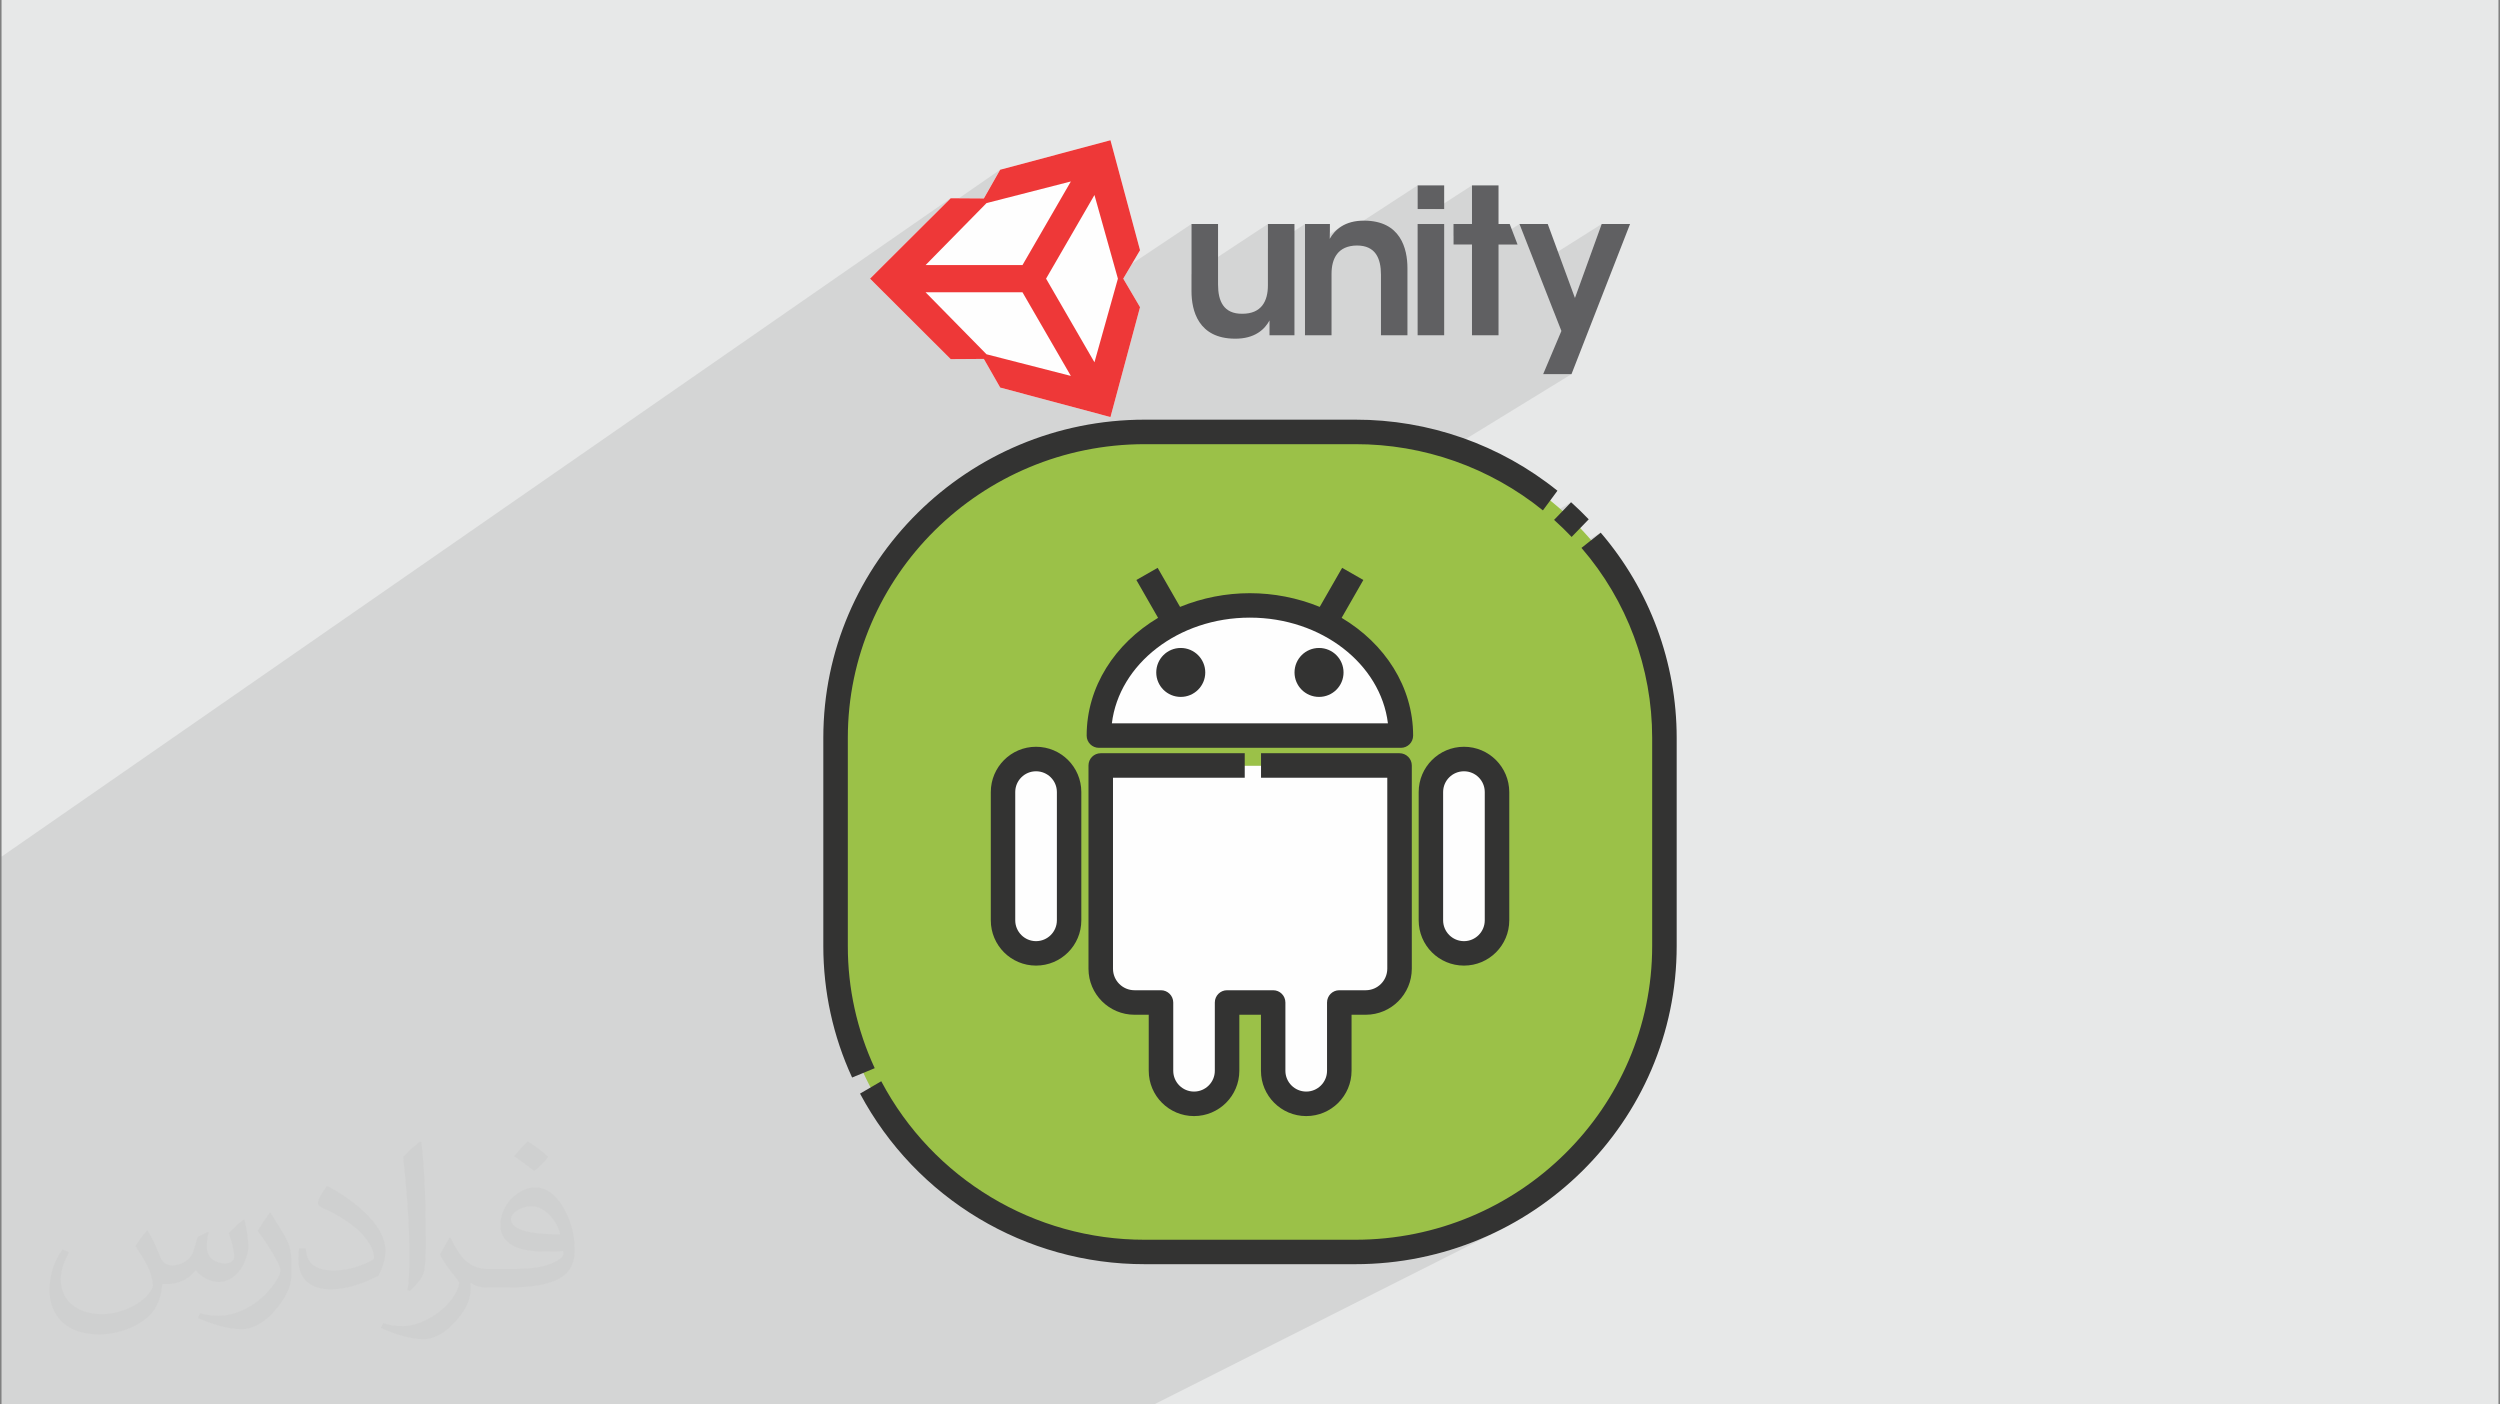
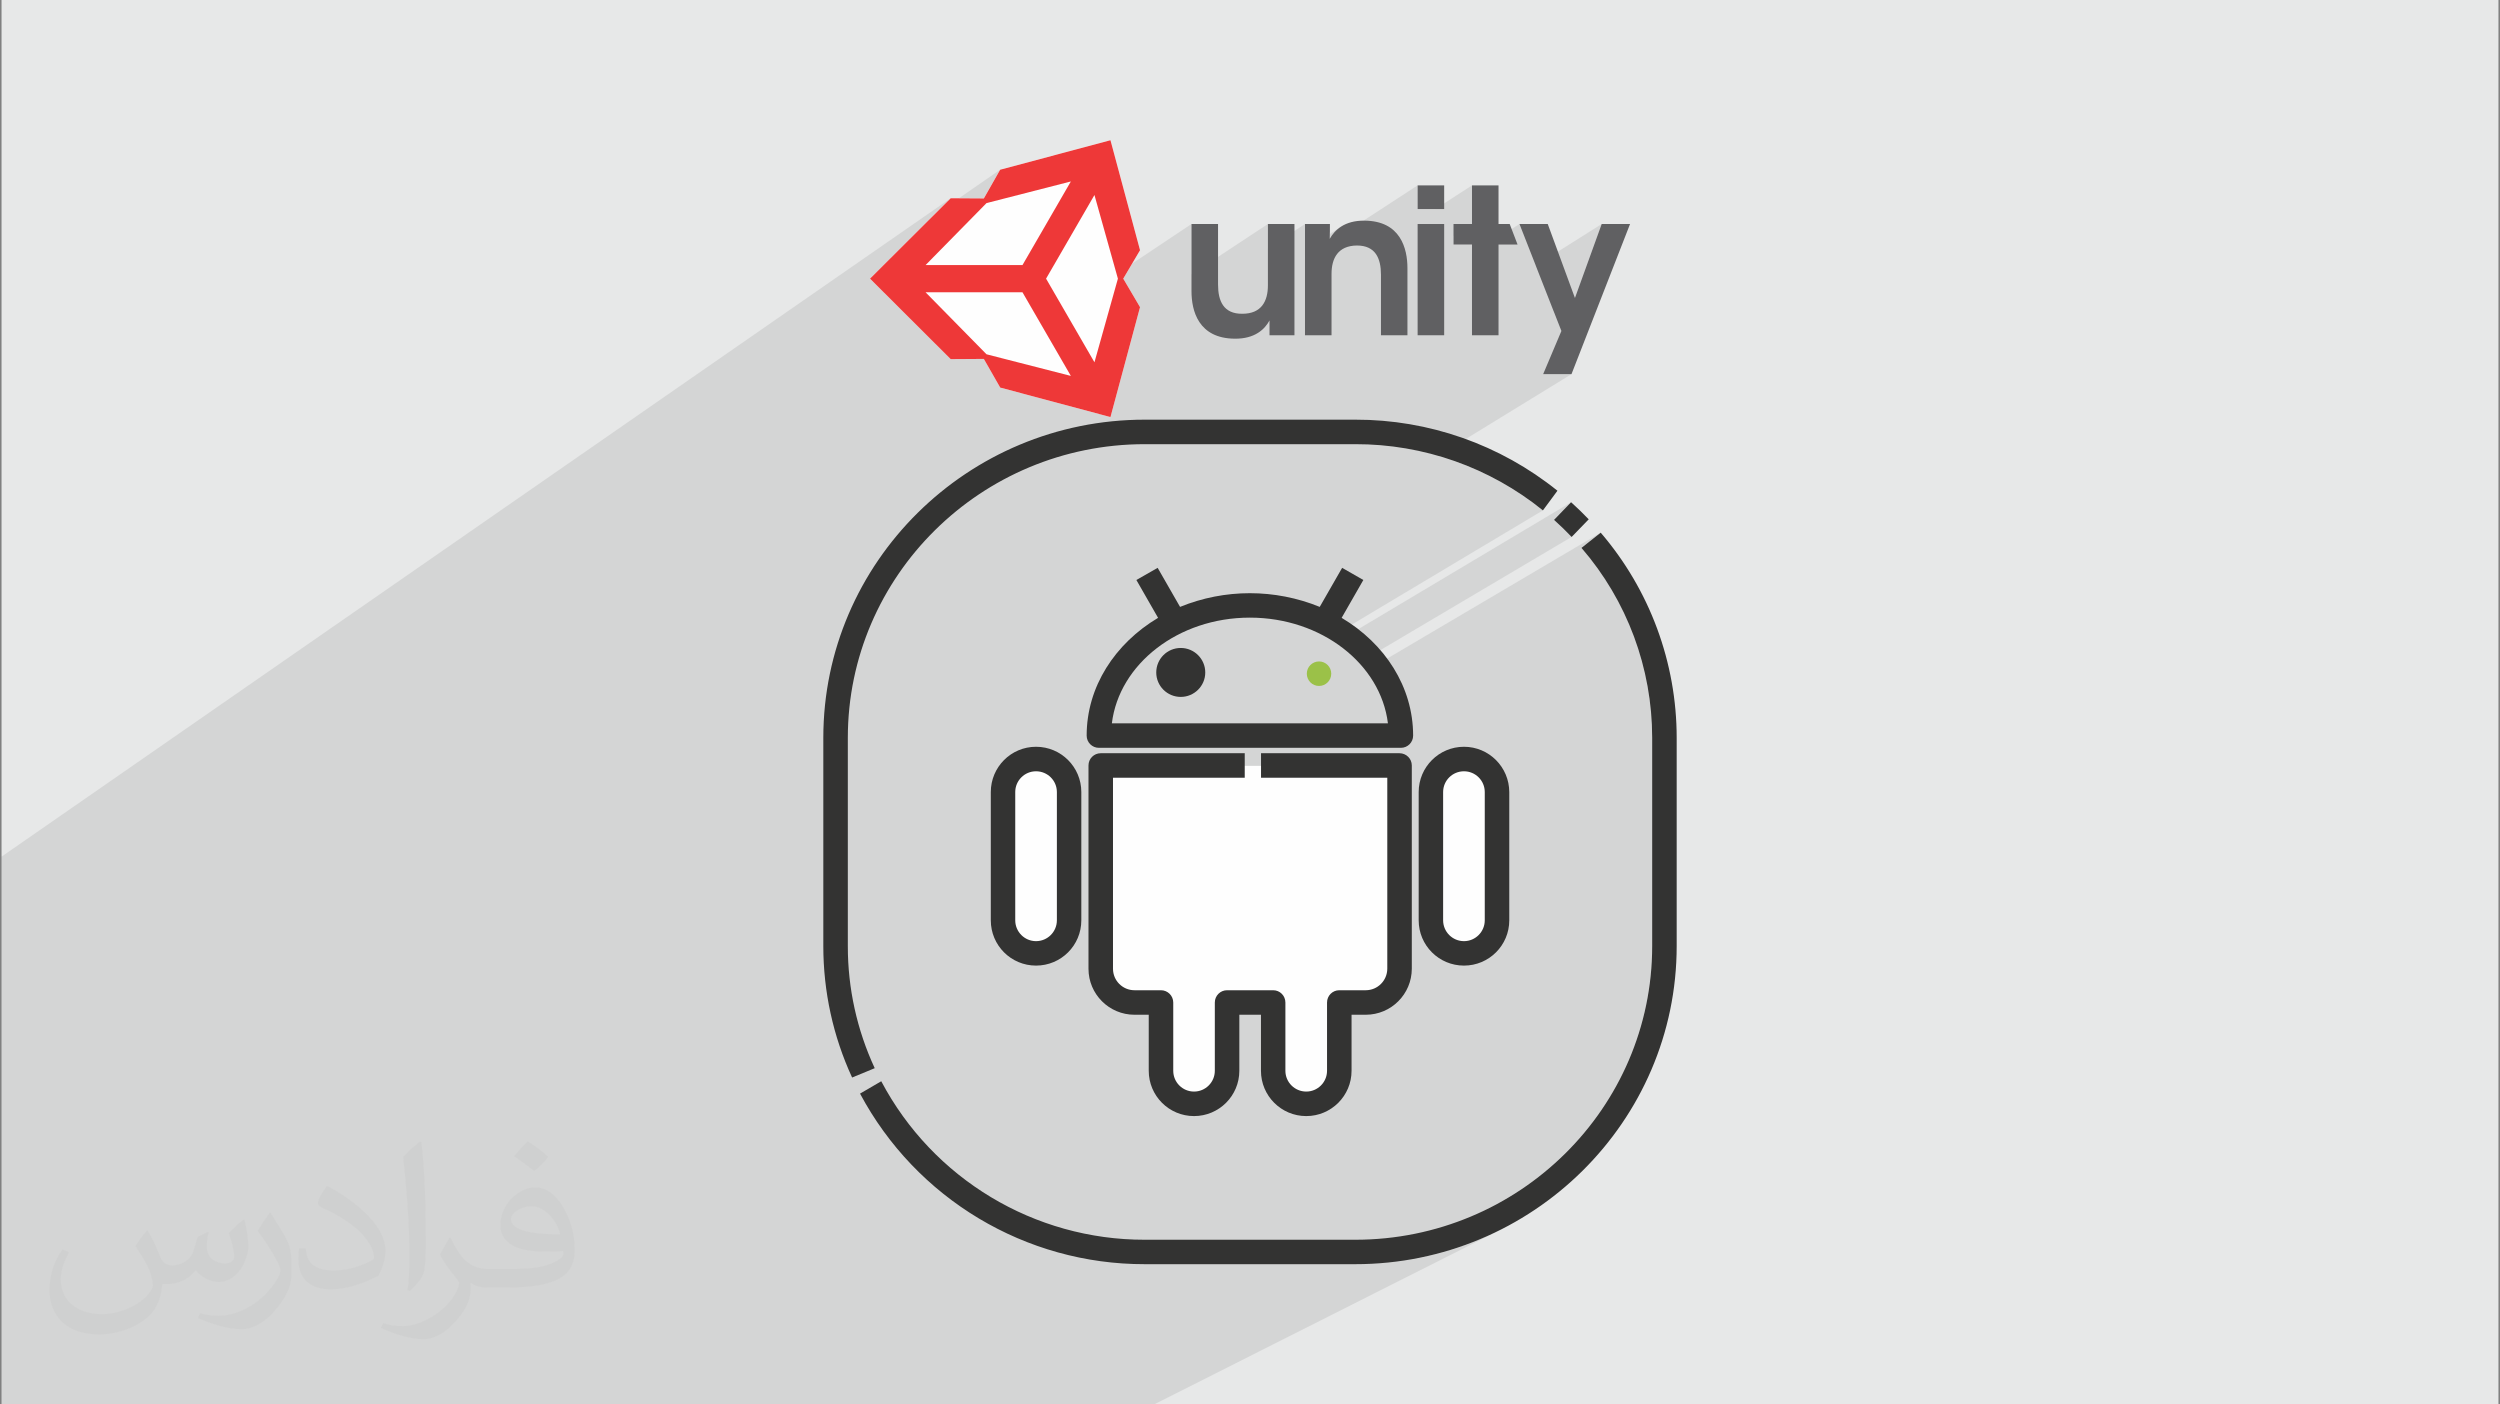
<svg xmlns="http://www.w3.org/2000/svg" xml:space="preserve" width="356px" height="200px" version="1.1" style="shape-rendering:geometricPrecision; text-rendering:geometricPrecision; image-rendering:optimizeQuality; fill-rule:evenodd; clip-rule:evenodd" viewBox="0 0 356000 200000" enable-background="new 0 0 512 512">
  <rect x="0" y="0" width="356000" height="200000" fill="#808080" stroke="none" />
  <defs>
    <style type="text/css">
   
    .fil3 {fill:#606062}
    .fil0 {fill:#E7E8E8}
    .fil5 {fill:#EE3838}
    .fil4 {fill:#FEFEFE}
    .fil7 {fill:#FEFEFE;fill-rule:nonzero}
    .fil6 {fill:#9BC148;fill-rule:nonzero}
    .fil8 {fill:#333332;fill-rule:nonzero}
    .fil2 {fill:#373435;fill-opacity:0.031}
    .fil1 {fill:#373435;fill-opacity:0.102}
   
  </style>
  </defs>
  <g id="Layer_x0020_1">
    <polygon class="fil0" points="220,0 355780,0 355780,200000 220,200000 " />
    <path class="fil1" d="M201870 29770l2520 0 5220 -3370 0 5500 -2630 1690 0 1230 2630 0 0 1400 6760 -4320 2320 5920 9390 -5920 -3810 10530 -3030 1890 1100 2810 -2600 6150 4040 0 -18980 11640 650 180 1710 560 1680 640 1650 700 1630 780 1590 840 1560 920 1520 980 1480 1050 1440 1110 -27200 16250 740 540 160 120 30310 -18070 330 300 320 290 310 300 320 300 310 310 310 310 300 310 310 310 -2430 2510 -27240 16120 410 480 560 720 30410 -17930 -2740 2170 1190 1430 1110 1480 1050 1520 970 1570 900 1600 820 1640 760 1670 670 1700 610 1740 520 1750 450 1780 360 1810 290 1820 210 1830 120 1850 40 1860 0 29650 -50 2150 -170 2120 -270 2090 -370 2050 -470 2030 -570 1980 -670 1940 -760 1900 -840 1850 -940 1800 -1020 1760 -1100 1690 -1180 1640 -1260 1580 -1330 1520 -1400 1450 -1470 1390 -1530 1320 -1600 1240 -1660 1170 -1710 1080 -1780 1010 -11830 6010 560 -100 2130 -480 2090 -590 2050 -690 2000 -780 1950 -870 -10260 5190 390 -70 2210 -500 2170 -620 2130 -710 2080 -810 2020 -910 -48480 24450 -3680 0 -3670 0 -3200 0 -3280 0 -25560 0 -3190 0 -9310 0 -1990 0 -3330 0 0 0 -3280 0 -190 0 -660 0 -650 0 -6670 0 -440 0 -590 0 -950 0 -1280 0 -910 0 -980 0 -90 0 -1210 0 -260 0 -520 0 -150 0 -110 0 -460 0 -180 0 -210 0 -160 0 -170 0 -510 0 -410 0 -210 0 -2750 0 -390 0 -2120 0 -470 0 -1060 0 -3070 0 -1330 0 -2970 0 -2920 0 -390 0 -3000 0 -690 0 -4350 0 -550 0 -1390 0 -1440 0 -5200 0 -2380 0 -200 0 -1850 0 -1040 0 -1280 0 -60 0 -300 0 -1420 0 -930 0 -1180 0 -210 0 -480 0 -140 0 -2040 0 -570 0 -270 0 0 0 -1090 0 -110 0 -1210 0 -270 0 -480 0 -690 0 -270 0 -2640 0 -4210 0 -1440 0 -360 0 -3080 0 -1960 0 -1420 0 -340 0 -420 0 -2180 0 -200 0 -110 0 -90 0 -1000 0 -360 0 -2530 0 -920 0 -70 0 -390 0 -250 0 -650 0 -900 0 -20 0 -460 0 -750 0 -30 0 -160 0 -30 0 -560 0 -970 0 -740 0 -800 0 -1010 0 -410 0 -420 0 -60 0 0 0 -1150 0 0 -290 0 -220 0 -60 0 -250 0 -60 0 -30 0 -150 0 -10 0 -70 0 -420 0 -160 0 -500 0 -40 0 -490 0 -650 0 -10 0 -10 0 -60 0 -90 0 -650 0 -50 0 -930 0 -380 0 -490 0 -1320 0 -1310 0 -160 0 -80 0 -1570 0 -4320 0 -170 0 -480 0 -1330 0 -100 0 -20 0 -2760 0 -890 0 -480 0 -480 0 -1510 0 -1930 0 -730 0 -1940 0 -3650 0 -120 0 -1120 0 -230 0 -510 0 -480 0 -310 0 -560 0 -480 0 -840 0 -1150 0 -420 0 -170 0 -80 0 -410 0 0 0 -250 0 -960 0 -100 0 -350 0 -10 0 -640 0 -690 0 -750 0 -290 0 -450 0 -290 0 -260 0 -3040 0 -10 0 -220 0 -640 0 -2000 0 -1600 0 -4380 0 -450 0 -340 0 -2340 0 -2010 0 -3580 0 -2560 0 -2180 0 -3350 0 -2460 0 -590 0 -200 0 -2130 0 -710 135160 -93760 -2710 2690 0 0 9750 -6750 -2320 4090 -15460 10670 -750 750 400 400 16190 -11160 -8680 8830 9380 0 14670 -9980 -6890 11910 2520 4360 18190 -12140 0 7180 10880 -7180 0 3470 5280 -3470 0 3720 5190 -3380 -550 400 -460 440 -370 460 -290 470 -3520 2290 0 550 16040 -10450 0 3370zm-39530 5860l0 0zm0 0l0 0zm-9850 -9790l0 0zm9850 9790l0 0z" />
    <path class="fil2" d="M21020 175250c670,1030 1110,2030 1540,3120 320,640 490,1820 1990,1820 440,0 1070,-130 1630,-440 630,-330 1110,-830 1360,-1590l600 -2020 1460 -720 100 100c-210,760 -250,1490 -250,2060 0,1690 1450,2330 2610,2330 680,0 1290,-330 1290,-950 0,-800 -340,-2160 -780,-3380 680,-680 1360,-1360 2140,-1910l120 60c340,1440 530,2870 530,3810 0,930 -410,1960 -750,2630 -700,1320 -1940,2380 -3440,2380 -1140,0 -2400,-580 -3270,-1640l-50 0c-820,1020 -2090,1940 -4120,1940l-630 0c-100,1340 -390,2290 -830,3140 -1200,2360 -4790,4030 -8170,4030 -4690,0 -7050,-2710 -7050,-6320 0,-2230 730,-4300 1850,-5770l920 380c-700,1340 -1170,2600 -1170,3840 0,3380 2750,4990 5910,4990 2940,0 6580,-1870 7230,-4040 -240,-2370 -1130,-3480 -2490,-5640 410,-720 940,-1440 1600,-2210l120 0 0 0zm54140 -12720l0 0c990,620 1960,1350 2910,2200 -540,740 -1190,1420 -2010,2020 -950,-770 -1900,-1430 -2870,-2130 660,-740 1310,-1450 1970,-2090l0 0zm510 9240l0 0c-1600,0 -2910,1050 -2910,1830 0,1670 3200,2190 7020,2170 -480,-1960 -2160,-4000 -4110,-4000zm-3590 8940l0 0c2080,0 3900,-60 5290,-410 1540,-390 2850,-1170 2850,-1710 0,-140 0,-310 -50,-450 -870,80 -1870,80 -2730,80 -2820,0 -4980,-640 -5830,-2220 -210,-440 -360,-930 -360,-1490 0,-1520 660,-3020 1820,-4050 970,-850 2040,-1380 3130,-1380 1960,0 3530,1580 4630,4070 600,1360 1010,2930 1010,4910 0,1320 -360,2430 -1180,3250 -1530,1480 -4340,2040 -8660,2040l-1960 0 -500 0c-1070,0 -1840,-190 -2450,-660l-100 0c30,250 50,490 50,720 0,970 -320,2210 -970,3200 -1920,2860 -4000,4090 -5790,4090 -1820,0 -4050,-700 -6060,-1610l360 -700c650,270 1550,450 2790,450 3250,0 7510,-3120 8040,-6170 -120,-250 -340,-580 -650,-930 -950,-1130 -1550,-2070 -2110,-3060 480,-950 920,-1710 1330,-2400l170 -20c1390,2830 2650,4450 5460,4450l430 0 2040 0 0 0zm-14060 2990l0 0 310 140c1410,-1320 2070,-2180 2140,-3320 120,-900 170,-2130 170,-3390 0,-4800 -120,-10010 -630,-14500l-220 -60c-750,580 -1700,1430 -2380,2170 390,3570 870,9050 870,12820l0 2020c0,1360 -20,2820 -260,4120zm-14470 -5950l0 0 -950 0c-120,660 -120,1170 -120,1500 0,3050 1890,4350 4650,4350 2280,0 4580,-830 6740,-1920 620,-1120 1010,-2320 1010,-3600 0,-1730 -920,-3320 -2390,-4890 -1630,-1700 -3830,-3230 -5800,-4260l-190 20c-550,770 -1230,1840 -1230,2340 0,260 180,520 770,770 1720,740 3560,1850 4950,3110 1430,1340 2280,2810 2280,3920 0,160 -170,350 -490,490 -1770,840 -3370,1330 -5260,1330 -3030,0 -3900,-1390 -3970,-3160l0 0zm-5010 -5030l0 0 -140 -20c-610,840 -1160,1690 -1720,2570 1060,1390 2030,2890 2900,4530 150,350 340,740 340,1090 0,230 -70,560 -260,910 -1600,3050 -5090,5540 -8510,5570 -1070,0 -1940,-160 -2680,-370l-270 690c2370,1030 4430,1590 6230,1590 1210,0 2520,-560 3990,-1870 1890,-1940 3060,-3900 3060,-5730l0 -2270c0,-1760 -590,-2880 -1220,-3910l-1720 -2780 0 0z" />
    <g id="_2135002631536">
      <g>
        <g>
          <path class="fil3" d="M184330 31900l-3780 0 0 8740c0,2250 -920,4040 -3640,4040 -2680,30 -3460,-1820 -3460,-4150l0 -8630 -3780 0 0 9580c0,2770 980,6720 6170,6750 2860,30 4270,-1350 4940,-2600l0 2110 3550 0 0 -15840z" />
        </g>
        <g>
          <path class="fil3" d="M185830 47740l3780 0 0 -8740c0,-2220 920,-4010 3610,-4040 2650,0 3430,1820 3430,4180l0 8600 3770 0 0 -9550c0,-2800 -980,-6750 -6140,-6770 -2820,-30 -4240,1350 -4930,2590 30,-750 30,-1410 30,-2110l-3550 0 0 15840 0 0z" />
        </g>
        <path class="fil3" d="M201870 47740l3780 0 0 -15840 -3780 0 0 15840zm0 -17970l0 0 3780 0 0 -3370 -3780 0 0 3370z" />
        <polygon class="fil3" points="209610,47740 213390,47740 213390,34820 216100,34820 214980,31900 213390,31900 213390,26400 209610,26400 209610,31900 206980,31900 206980,34820 209610,34820 " />
        <g>
          <polygon class="fil3" points="219740,53280 223780,53280 232120,31900 228080,31900 224270,42430 220400,31900 216370,31900 222340,47130 219740,53280 " />
        </g>
        <polygon class="fil4" points="162340,35630 158130,19970 142420,24170 140100,28260 135380,28230 123890,39680 135380,51140 135380,51140 140100,51110 142430,55190 158130,59390 162340,43740 159950,39680 162340,35630 " />
-         <path class="fil5" d="M148960 39680l6890 -11910 3340 11910 -3340 11910 -6890 -11910zm-3360 1940l0 0 -13800 0 8680 8830 12010 3080 -6890 -11910zm6890 -15780l0 0 -12010 3080 -8680 8830 13800 0 6890 -11910zm9850 9790l0 0 -4210 -15660 -15710 4200 -2320 4090 -4720 -30 -11490 11450 11490 11460 0 0 4720 -30 2330 4080 15700 4200 4210 -15650 -2390 -4060 2390 -4050 0 0z" />
+         <path class="fil5" d="M148960 39680l6890 -11910 3340 11910 -3340 11910 -6890 -11910zm-3360 1940l0 0 -13800 0 8680 8830 12010 3080 -6890 -11910m6890 -15780l0 0 -12010 3080 -8680 8830 13800 0 6890 -11910zm9850 9790l0 0 -4210 -15660 -15710 4200 -2320 4090 -4720 -30 -11490 11450 11490 11460 0 0 4720 -30 2330 4080 15700 4200 4210 -15650 -2390 -4060 2390 -4050 0 0z" />
      </g>
      <g>
-         <path class="fil6" d="M213170 131110c0,2600 -2100,4710 -4700,4710 -2600,0 -4710,-2110 -4710,-4710l0 -18260c0,-2600 2110,-4710 4710,-4710 2600,0 4700,2110 4700,4710l0 18260zm-56690 -26190c0,-6880 4360,-12890 10830,-16080l-3100 -5420c-150,-940 960,-1090 1300,-620l3120 5430c5990,-2450 12710,-2450 18710,0l3110 -5430c350,-470 1460,-320 1310,620l-3100 5420c6460,3190 10830,9200 10830,16080l-43010 0zm42810 33090c0,2650 -2150,4810 -4810,4810l-3770 0 0 9710c0,2600 -2120,4700 -4710,4700 -2590,-10 -4690,-2110 -4700,-4700l0 -9710 -6570 0 0 9710c0,2600 -2100,4710 -4700,4710 -2600,0 -4710,-2110 -4710,-4710l0 -9710 -3770 0c-2650,0 -4810,-2160 -4810,-4810 0,0 0,0 0,0l0 -28950 42550 0 0 28950zm-47050 -6900c-10,2600 -2120,4710 -4720,4700 -2590,-10 -4690,-2110 -4690,-4700l0 -18260c-10,-2600 2090,-4710 4690,-4720 2600,-10 4710,2090 4720,4690 0,10 0,20 0,30l0 18260zm40740 -69610l-29960 0c-24300,0 -44030,19530 -44030,43570l0 29650c0,24040 19730,43560 44030,43560l29960 0c24300,0 44040,-19520 44040,-43560l0 -29650c0,-24040 -19740,-43570 -44040,-43570l0 0z" />
        <path class="fil6" d="M187830 94190c960,0 1740,780 1740,1740 0,970 -780,1750 -1740,1750 -960,0 -1740,-780 -1740,-1750 0,-960 780,-1740 1740,-1740z" />
        <path class="fil6" d="M168140 94190c960,0 1740,780 1740,1740 0,970 -780,1750 -1740,1750 -960,0 -1740,-780 -1740,-1750 0,-960 780,-1740 1740,-1740z" />
        <path class="fil7" d="M147530 108140c-2590,0 -4700,2110 -4700,4710l0 18260c0,2600 2120,4710 4720,4700 2590,-10 4680,-2110 4690,-4700l0 -18260c0,-2600 -2110,-4710 -4710,-4710l0 0z" />
        <path class="fil7" d="M208470 108140c-2600,0 -4710,2110 -4710,4710l0 18260c0,2600 2110,4710 4710,4710 2600,0 4700,-2110 4700,-4710l0 -18260c0,-2600 -2100,-4710 -4700,-4710l0 0z" />
        <path class="fil7" d="M156740 138010c0,2650 2160,4810 4810,4810l0 0 3770 0 0 9710c0,2600 2110,4710 4710,4710 2600,0 4700,-2110 4700,-4710l0 -9710 6570 0 0 9710c10,2600 2120,4700 4720,4700 2590,-10 4690,-2110 4690,-4700l0 -9710 3770 0c2660,0 4810,-2160 4810,-4810 0,0 0,0 0,0l0 -28950 -42550 0 0 28950z" />
-         <path class="fil7" d="M187830 97680c-960,0 -1750,-780 -1750,-1750 0,-960 790,-1740 1750,-1740 960,0 1740,780 1740,1740 0,970 -780,1750 -1740,1750zm-19690 0c-960,0 -1740,-780 -1740,-1750 0,-960 780,-1740 1740,-1740 960,0 1740,780 1740,1740 0,970 -780,1750 -1740,1750zm20520 -8840l3100 -5420c150,-940 -960,-1090 -1310,-620l-3110 5430c-6000,-2450 -12720,-2450 -18710,0l-3120 -5430c-340,-470 -1450,-320 -1300,620l3100 5420c-6470,3190 -10830,9200 -10830,16080l43010 0c0,-6880 -4370,-12890 -10830,-16080l0 0z" />
        <path class="fil8" d="M150500 131050c0,1640 -1330,2970 -2970,2970 -1630,0 -2960,-1330 -2960,-2970l0 -18260c0,-1640 1330,-2960 2960,-2960 1640,0 2970,1320 2970,2960l0 18260zm-2970 -24710c-3560,0 -6440,2890 -6440,6450l0 18260c0,3570 2880,6450 6440,6450 3570,0 6450,-2880 6450,-6450l0 -18260c0,-3560 -2880,-6450 -6450,-6450l0 0z" />
        <path class="fil8" d="M211430 131050c0,1640 -1330,2970 -2960,2970 -1640,0 -2970,-1330 -2970,-2970l0 -18260c0,-1640 1330,-2960 2970,-2960 1630,0 2960,1320 2960,2960l0 18260zm-2960 -24710c-3560,0 -6450,2890 -6450,6450l0 18260c0,3570 2880,6450 6450,6450 3560,0 6450,-2880 6450,-6450l0 -18260c-10,-3560 -2890,-6450 -6450,-6450l0 0z" />
        <path class="fil8" d="M199290 107260l-19720 0 0 3490 17980 0 0 27200c-10,1690 -1380,3060 -3070,3060l-3770 0c-960,0 -1740,780 -1740,1750l0 9720c0,1630 -1330,2960 -2960,2960 -1640,0 -2970,-1330 -2970,-2960l0 -9720c0,-970 -780,-1750 -1740,-1750l-6570 0c-960,0 -1740,780 -1740,1750l0 9720c0,1630 -1330,2960 -2960,2960 -1640,0 -2960,-1330 -2960,-2960l0 -9720c0,-970 -790,-1750 -1750,-1750l-3770 0c-1690,0 -3060,-1370 -3060,-3060l0 -27200 18760 0 0 -3490 -20510 0c-960,0 -1740,780 -1740,1740l0 28950c0,3620 2940,6550 6550,6550l2030 0 0 7980c0,3560 2880,6450 6450,6450 3560,0 6450,-2890 6450,-6450l0 -7980 3080 0 0 7980c0,3560 2880,6450 6450,6450 3560,0 6450,-2890 6450,-6450l0 -7980 2020 0c3620,0 6550,-2930 6560,-6550l0 -28950c0,-960 -790,-1740 -1750,-1740l0 0z" />
        <path class="fil8" d="M158330 103000c1030,-8440 9450,-15050 19650,-15050 10210,0 18630,6610 19660,15050l-39310 0zm32720 -15020l3090 -5390 -3020 -1730 -3190 5560c-6380,-2600 -13520,-2600 -19890,0l-3190 -5560 -3030 1730 3090 5390c-6140,3660 -10170,9810 -10170,16770 0,960 780,1740 1740,1740 0,0 0,0 0,0l43010 0c960,0 1740,-780 1740,-1740 0,0 0,0 0,0 0,-6960 -4030,-13110 -10180,-16770z" />
        <path class="fil8" d="M168140 92270c1920,0 3490,1560 3490,3490 0,1920 -1570,3480 -3490,3480 -1930,0 -3490,-1560 -3490,-3480 0,-1930 1560,-3490 3490,-3490z" />
-         <path class="fil8" d="M187830 92270c1930,0 3490,1560 3490,3490 0,1920 -1560,3480 -3490,3480 -1930,0 -3490,-1560 -3490,-3480 0,-1930 1560,-3490 3490,-3490z" />
        <path class="fil8" d="M223800 76460l2430 -2510c-810,-840 -1640,-1650 -2510,-2430l-2420 2510c870,780 1700,1590 2500,2430z" />
        <path class="fil8" d="M227940 75850l-2740 2170c6500,7510 10070,17110 10070,27050l0 29650c0,23060 -18970,41820 -42290,41820l-29960 0c-15730,20 -30180,-8670 -37530,-22570l-3020 1760c7990,14970 23580,24320 40550,24290l29960 0c25240,0 45780,-20320 45780,-45300l0 -29650c0,-10720 -3840,-21090 -10820,-29220l0 0z" />
        <path class="fil8" d="M120730 134720l0 -29650c0,-23060 18970,-41820 42290,-41820l29960 0c9730,-20 19170,3310 26730,9430l2070 -2800c-8160,-6570 -18320,-10140 -28800,-10120l-29960 0c-25240,0 -45780,20320 -45780,45310l0 29650c0,6460 1390,12850 4100,18720l3220 -1330c-2530,-5450 -3840,-11390 -3830,-17390l0 0z" />
      </g>
    </g>
  </g>
</svg>